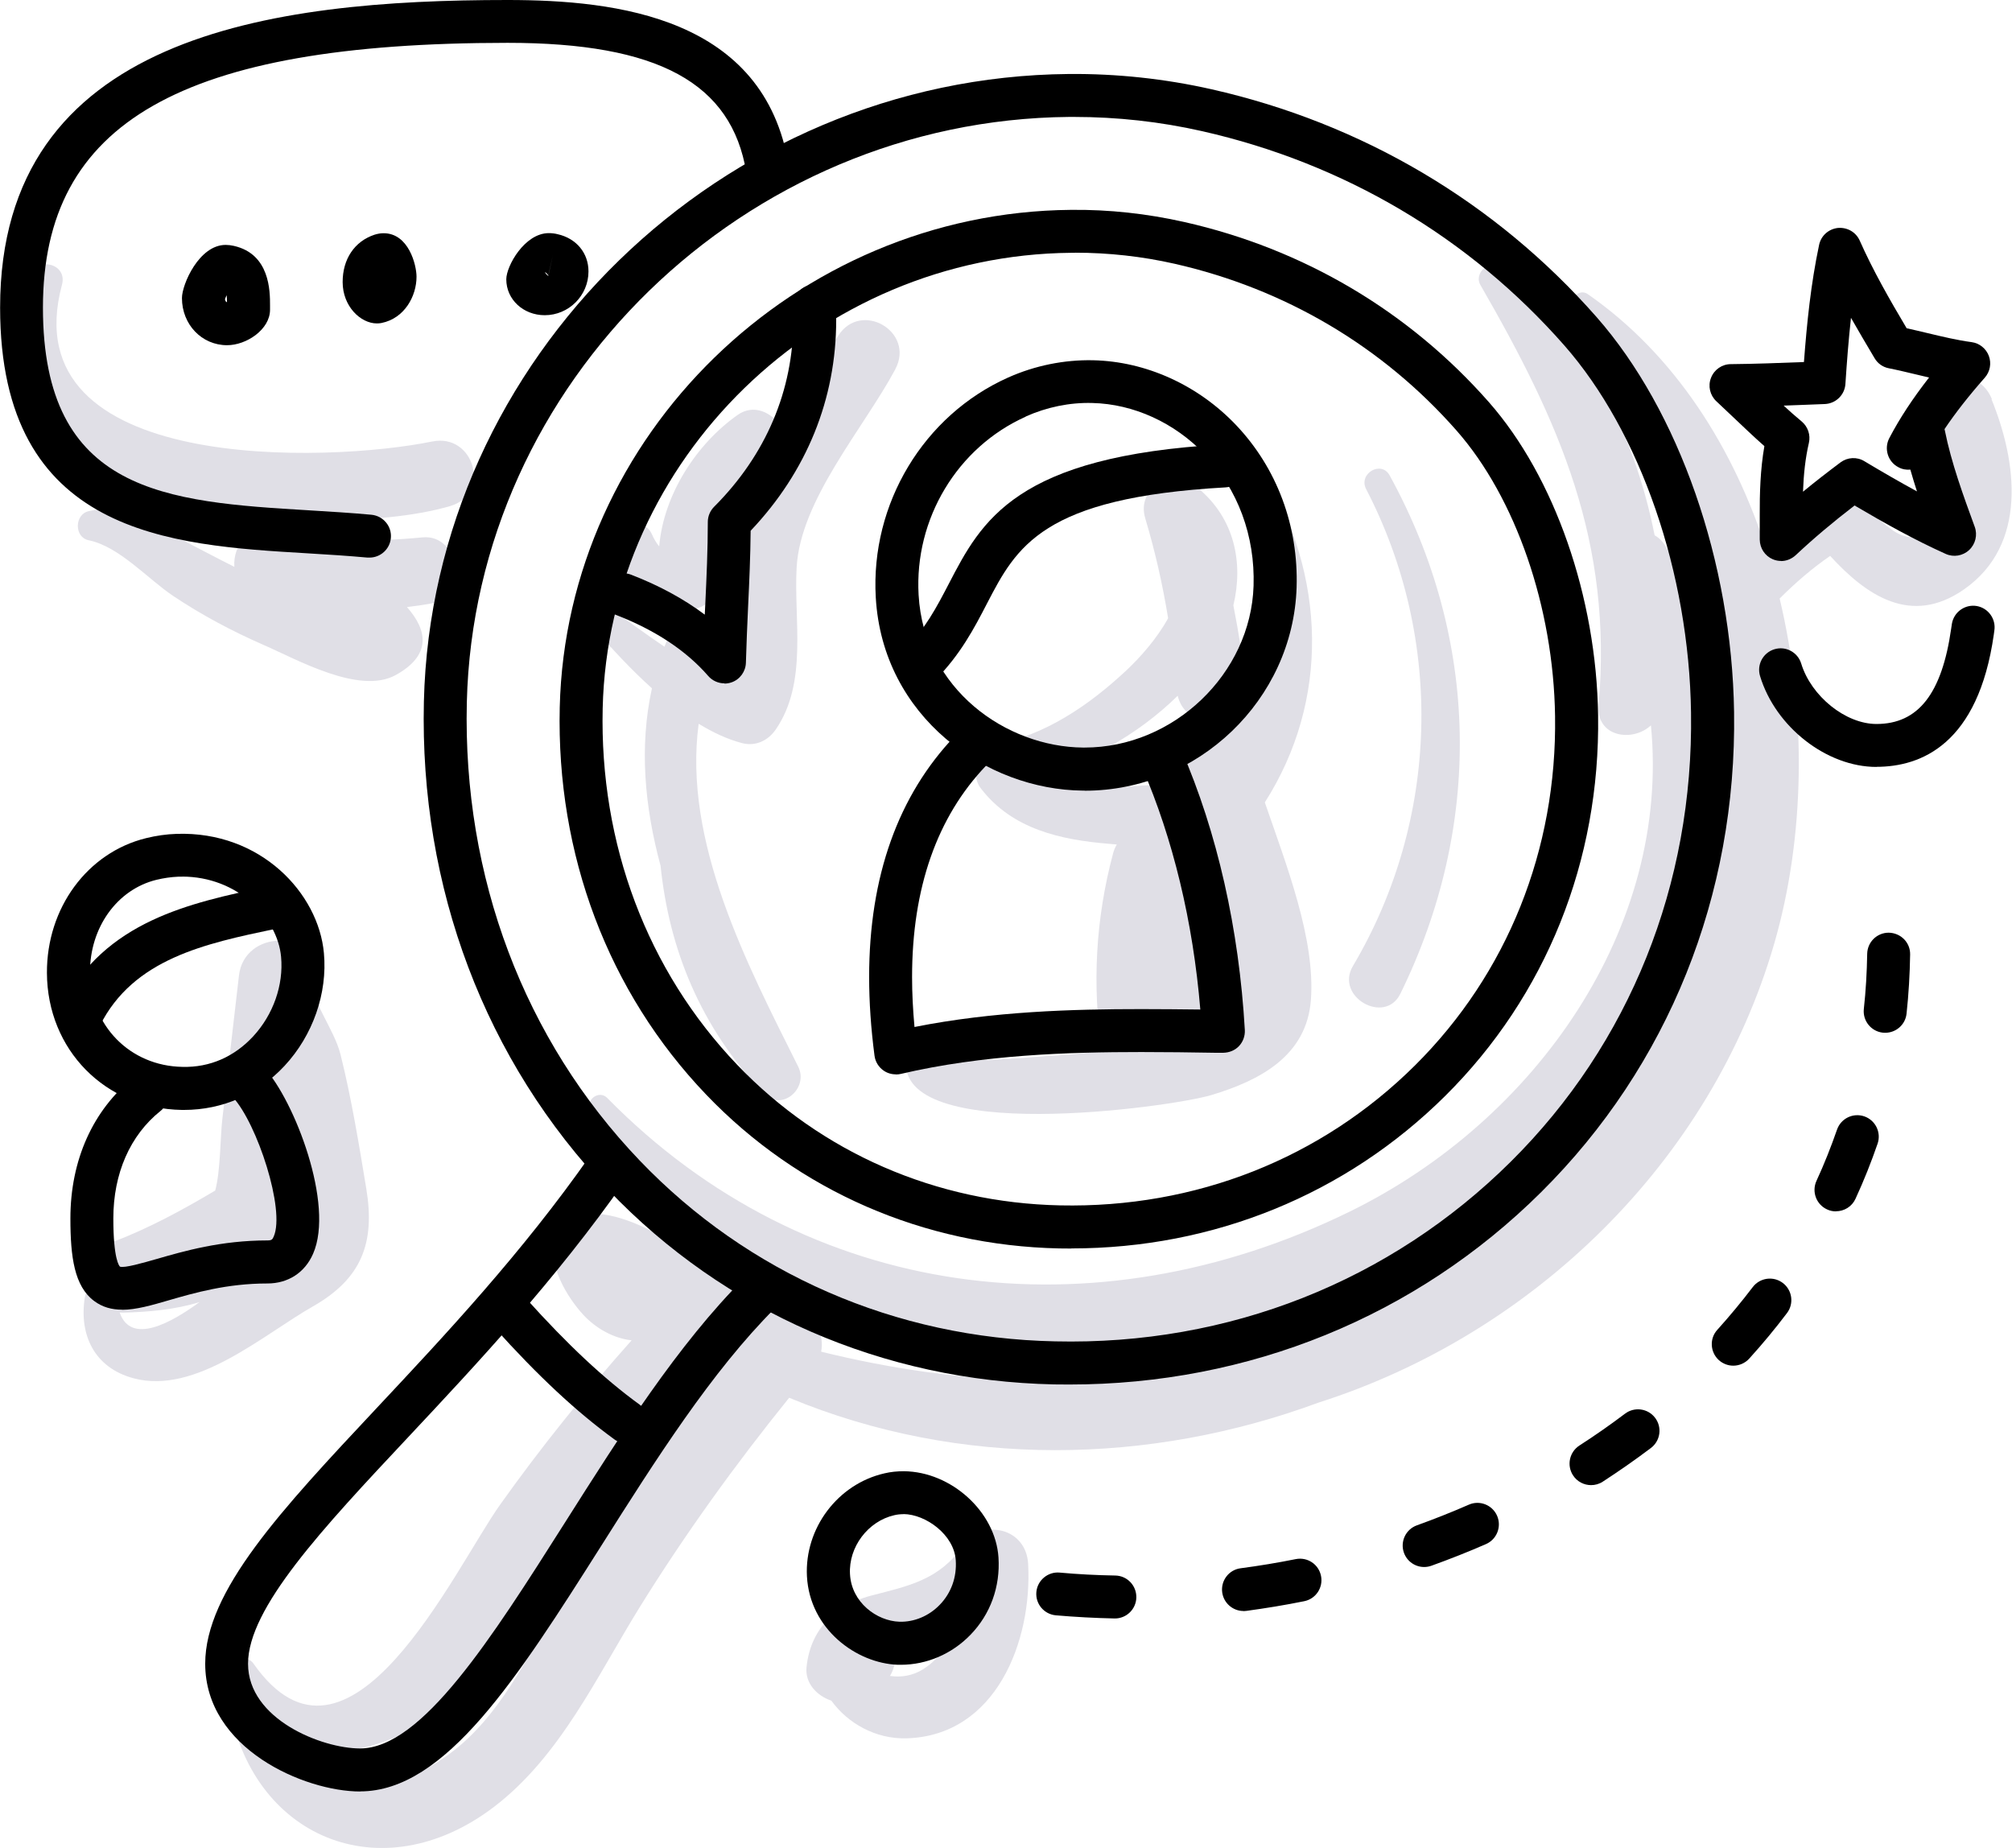
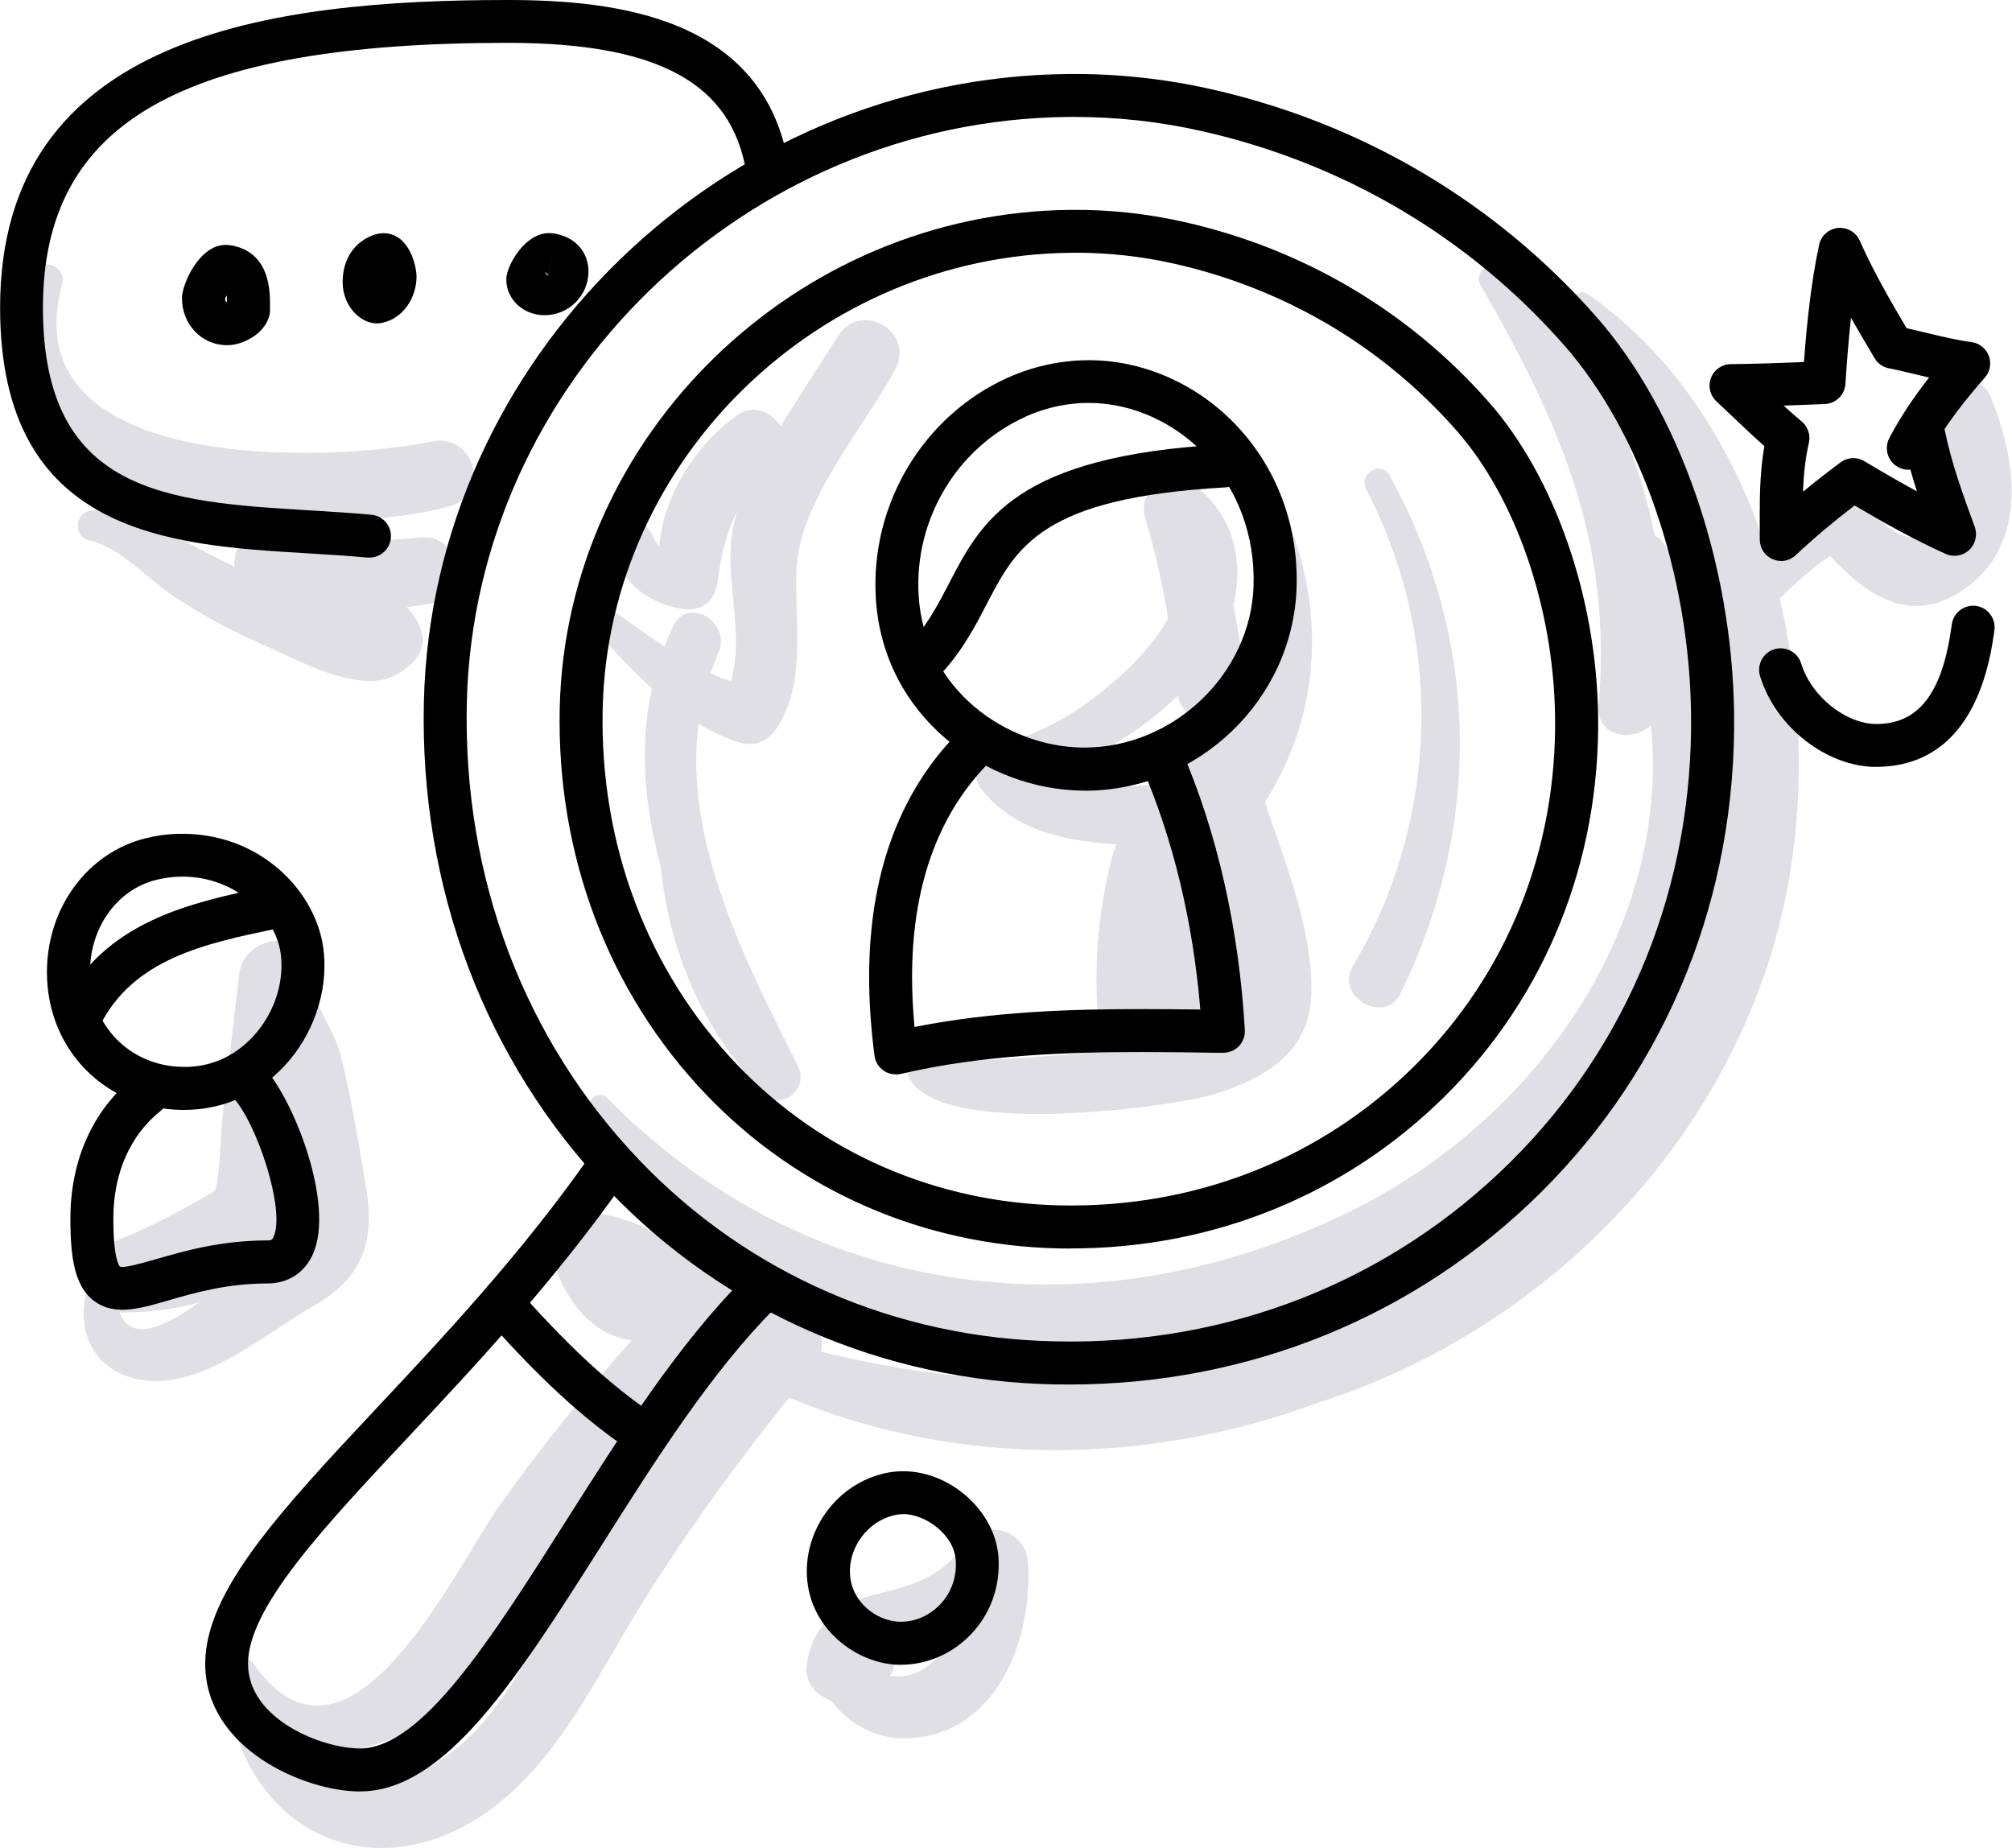
<svg xmlns="http://www.w3.org/2000/svg" id="Layer_2" viewBox="0 0 191.19 175.58">
  <defs>
    <style>.cls-1{fill:#e0dfe6;}</style>
  </defs>
  <g id="Layer_1-2">
    <path class="cls-1" d="m85.07,35.09c1.92-3.57-3.27-6.6-5.43-3.17-1.73,2.75-3.67,5.64-5.45,8.59-.86-1.33-2.57-2.16-4.09-1.09-3.91,2.75-7.04,7.56-7.46,12.5-.28-.34-.51-.74-.68-1.13-.95-2.12-3.93-.52-3.54,1.49.62,3.23,3.29,5.05,6.39,5.57,1.87.31,3.14-.74,3.38-2.57.33-2.59.85-4.73,1.87-6.64-1.78,5.11.87,10.88-.59,16.07-.64-.18-1.29-.45-1.95-.74.23-.65.46-1.3.75-1.95,1.29-2.89-2.93-5.45-4.31-2.52-.31.65-.57,1.3-.82,1.95-1.81-1.22-3.51-2.5-4.91-3.43-1.24-.83-2.4.95-1.52,1.96,1.45,1.68,3.25,3.63,5.24,5.42-1.22,5.57-.69,11.28.82,16.86.82,7.94,3.78,15.31,9.78,21.63,1.71,1.8,4.33-.48,3.3-2.54-4.9-9.81-10.95-21.37-9.46-32.58,1.36.83,2.75,1.48,4.13,1.84,1.29.33,2.47-.24,3.2-1.3,3.06-4.47,1.7-10.38,1.98-15.39.35-6.42,6.36-13.21,9.37-18.82Z" />
    <path class="cls-1" d="m40.14,51.06c-4.79.46-9.1.4-13.82-.8-2.58-.65-4.21,1.57-4.05,3.6-1.5-.75-2.91-1.5-4.2-2.17-3.22-1.68-5.95-3.96-9.65-3.12-1.35.31-1.38,2.48,0,2.76,2.92.6,5.6,3.66,8.03,5.29,2.72,1.82,5.62,3.36,8.62,4.67,3.11,1.35,9.08,4.76,12.53,2.85,3.42-1.89,3.03-4.24,1.07-6.46.77-.09,1.54-.2,2.32-.34,3.51-.63,2.75-6.63-.85-6.28Z" />
    <path class="cls-1" d="m189.28,37.92c-1.55-3.81-7.66-2.4-6.36,1.75.89,2.84,3.52,8.45.24,10.84-2.77,2.02-5.17-2.32-7.33-3.61-1.06-.63-2.42-.4-3.3.43-1.7,1.6-3.24,3.25-4.64,5.03-3.15-9.84-8.75-18.67-17.02-24.42-.84-.58-1.87.55-1.37,1.37,9.15,15.04,16.06,30.55,14.51,47.66-.08.08-.14.18-.21.27.7-7.98-.87-16.47-5.42-25.15-.31-.59-.71-.98-1.15-1.23-1.98-10.03-6.92-19.66-14.97-25.41-.99-.71-2.15.64-1.6,1.6,7.57,13.13,12.59,24.4,11.25,39.95-.26,3.01,3.2,3.57,4.97,1.92,1.86,19.18-10.85,37.5-28.64,46.21-24.28,11.89-51.51,8.56-70.54-10.81-.8-.81-2.14.23-1.57,1.21,22.1,38.07,79.11,24.53,100.01-7.07-4.92,9.15-11.94,17-20.98,22.79-4.87,2.83-10.13,5.02-15.66,6.4-.91.23-1.54.71-1.94,1.31-12.86,3.38-26.52,2.68-39.53-.53.62-3.07-3.22-6.16-5.63-3.27-.38.45-.74.91-1.12,1.37-.33-.11-.67-.2-1-.31.07-.07.14-.15.21-.22,2.22-2.28.02-6.86-3.29-5.65-.09.03-.17.07-.26.1-2.77-2.77-12.16-8.35-14.17-2.67-.81,2.31,1.14,5.51,2.67,7.16,1.17,1.26,2.86,2.23,4.58,2.41-4.44,4.98-8.62,10.17-12.5,15.62-4.34,6.1-14.41,28.03-23.46,15.06-.4-.57-1.5-.62-1.65.22-.12.67-.17,1.3-.17,1.88-.37.39-.61.93-.51,1.54,2.02,12.92,14.5,18.17,25.2,10.02,6.31-4.81,9.77-12.38,13.85-18.97,4.31-6.95,9.08-13.56,14.21-19.91,16.28,6.76,34.32,6.36,50.3.46,20.38-6.5,37.32-22.89,43.32-43.66,2.88-9.98,3.12-21.77.5-32.74,1.49-1.49,3.07-2.86,4.8-4.05,3.42,3.74,7.68,6.7,12.72,3.18,6.06-4.23,5.06-12.07,2.61-18.07ZM53.07,152.38c-2.96,5.02-5.56,10.74-10.38,14.28-2.94,2.16-6.78,3.72-10.49,2.56-1.73-.54-2.98-1.6-4-2.87,4.25.71,9.7-.76,12.51-3.14,4.93-4.18,8.07-10.71,11.78-15.9,4.59-6.42,9.67-12.43,15.05-18.17.38.22.77.41,1.15.62-5.69,7.2-10.96,14.71-15.63,22.63Z" />
    <path class="cls-1" d="m97.7,148.59c-.19-3.42-4.3-4.38-6.21-1.68-2.27,3.21-5.13,3.77-8.68,4.69-1.07.28-2.01.7-2.84,1.23-.27,0-.54.11-.76.37-.13.16-.23.33-.35.5-1.23,1.17-2.02,2.73-2.22,4.72-.15,1.52,1,2.72,2.36,3.17,1.55,2.15,4.2,3.65,7.11,3.58,8.57-.23,11.99-9.28,11.59-16.57Zm-9.96,10c-.99.63-2.12.81-3.17.65.24-.39.39-.81.45-1.25,1.38-.38,3.36-.96,4.72-1.41-.49.78-1.14,1.46-1.99,2Z" />
    <path class="cls-1" d="m119.86,44.5c-1.08-1.76-3.62-.22-2.74,1.6,3.17,6.58,3.43,13.49,1.31,19.78,0-.12.01-.24,0-.37-.29-2.7-.71-5.36-1.23-7.99.96-4,.15-8.25-3.38-11.16-2.15-1.77-5.91-.18-4.99,2.9.94,3.14,1.65,6.29,2.17,9.48-1.08,1.97-2.7,3.77-3.96,4.95-3.62,3.38-7.67,6.12-12.58,7.12-.86.18-1.26.92-1.26,1.69-.52.61-.65,1.57.02,2.43,2.98,3.86,7.55,4.87,12.21,5.25.24.02.47.04.69.06-.14.26-.27.53-.35.85-1.67,6.26-1.98,12.42-1.09,18.76-1.68.24-3.38.41-5.1.49-2.07.1-10.27,1.09-11.57-.52-.68-.84-1.8-.05-1.9.79-1,8.2,25.09,4.61,28.99,3.44,4.61-1.38,9.08-3.72,9.47-9.06.42-5.77-2.29-12.68-4.38-18.75,6.14-9.62,5.93-21.5-.32-31.74Zm-11.36,30.14c-3.81.25-7.25.8-10.53-.82,5.15-1.16,10.14-3.98,13.94-7.71.65,2.72,4.21,3.26,5.79,1.69-.27.63-.56,1.25-.88,1.86-.42-.18-.87-.29-1.34-.3-1.61-.03-2.53.27-3.98.94-1.77.81-1.98,2.76-1.29,4.3-.55-.02-1.11,0-1.71.04Z" />
    <path class="cls-1" d="m34.81,112.96c-.7-4.23-1.41-8.6-2.45-12.76-.63-2.53-2.96-5.21-2.78-7.53.34-4.46-6.37-4.3-6.87,0l-1.58,13.63c-.21,1.81-.17,4.95-.68,6.82-3.12,1.85-6.25,3.56-9.73,4.89-1.93.74-2.69,2.82-2.25,4.47-.19.18-.35.42-.41.79-.56,3.55.89,6.69,4.64,7.69,5.91,1.58,12.32-4.15,17.05-6.84,4.61-2.63,5.91-6.02,5.06-11.16Zm-23.45,11.74c.09,0,.18.02.28.02,2.42-.05,4.98-.28,7.32-1-2.65,1.94-6.51,4.13-7.59.98Zm13.55-4.92c.37-.49.71-1.02,1-1.6.14-.28.25-.58.36-.87.4-.3.8-.6,1.2-.92.09-.07.15-.15.23-.23-.33,1.03-.92,2.02-1.93,2.98-.25.23-.54.44-.85.64Z" />
    <path class="cls-1" d="m132.05,45.17c-.8-1.46-3-.17-2.23,1.31,7.42,14.3,6.95,31.45-1.26,45.31-1.73,2.92,3.04,5.63,4.51,2.63,7.83-15.94,7.55-33.65-1.02-49.25Z" />
    <path class="cls-1" d="m41.06,41.95c-9.72,2-40.03,3.17-35.17-14.9.54-2-2.36-2.73-3.06-.84-8.15,21.85,26.7,25.72,39.93,21.88,3.96-1.15,2.3-6.96-1.69-6.14Z" />
    <path d="m101.61,131.55c-.48,0-.96,0-1.45-.01-16.24-.34-31.27-6.88-42.32-18.44-11.74-12.27-17.98-28.77-17.56-46.45.78-32.58,28.27-59.33,61.28-59.62,4.57-.04,9.13.45,13.56,1.45,14.33,3.24,26.98,10.72,36.59,21.64,7.85,8.93,12.86,23.31,13.07,37.53.26,17.42-6.25,33.62-18.32,45.61-11.91,11.83-27.79,18.29-44.85,18.29Zm.45-120.44c-.16,0-.31,0-.47,0-30.83.27-56.5,25.23-57.23,55.63-.39,16.59,5.44,32.05,16.43,43.53,10.3,10.76,24.31,16.87,39.46,17.18,16.51.39,31.88-5.72,43.33-17.09,11.28-11.2,17.35-26.35,17.11-42.65-.19-13.29-4.81-26.66-12.05-34.9-9.03-10.27-20.93-17.3-34.42-20.35-3.98-.9-8.06-1.35-12.16-1.35Z" />
    <path d="m101.8,118.63c-.38,0-.76,0-1.15-.01-12.87-.27-24.79-5.46-33.55-14.62-9.3-9.72-14.24-22.79-13.91-36.8.62-25.83,22.4-47.03,48.57-47.26,3.65-.04,7.24.36,10.76,1.15,11.35,2.56,21.37,8.49,28.97,17.13,6.23,7.09,10.21,18.49,10.37,29.76.2,13.81-4.95,26.64-14.52,36.14-9.44,9.37-22.02,14.5-35.54,14.5Zm.36-94.61c-.12,0-.24,0-.37,0-23.98.21-43.96,19.62-44.52,43.27-.3,12.91,4.24,24.95,12.78,33.88,8.01,8.37,18.91,13.11,30.69,13.36,12.86.27,24.81-4.45,33.72-13.3,8.77-8.71,13.5-20.5,13.31-33.19-.15-10.34-3.74-20.74-9.36-27.13-7.03-7.99-16.3-13.47-26.8-15.85-3.09-.7-6.27-1.05-9.45-1.05Z" />
    <path d="m103.07,75.12c-.06,0-.12,0-.18,0-9.16-.08-19.02-6.97-19.67-18.36-.51-8.9,4.55-17.3,12.58-20.89,2.53-1.13,5.31-1.7,8.08-1.64,5.01.11,9.96,2.35,13.58,6.16,3.89,4.1,5.93,9.58,5.75,15.42-.34,10.69-9.36,19.32-20.14,19.32Zm-5.6-35.53c-6.5,2.91-10.59,9.71-10.18,16.93.51,9,8.35,14.45,15.63,14.51.05,0,.09,0,.14,0,8.46,0,15.8-7.01,16.06-15.37.15-4.74-1.49-9.17-4.63-12.48-2.87-3.02-6.77-4.8-10.7-4.89-2.15-.06-4.35.4-6.33,1.29Z" />
    <path d="m85.12,102.08c-.41,0-.82-.12-1.16-.36-.47-.33-.79-.84-.86-1.42-.34-2.59-.51-5.1-.51-7.47,0-9.54,2.75-17.25,8.16-22.91.78-.81,2.07-.84,2.89-.06.81.78.84,2.07.06,2.89-4.66,4.87-7.03,11.63-7.03,20.09,0,1.52.08,3.1.23,4.74,7.49-1.49,15.05-1.7,21.56-1.7,1.87,0,3.74.02,5.6.04-.69-8.33-2.6-16.25-5.54-23.02-.45-1.03.02-2.24,1.06-2.69,1.04-.44,2.24.03,2.69,1.06,3.39,7.79,5.47,16.99,6.02,26.6.03.56-.17,1.12-.56,1.53-.39.41-.93.62-1.5.63h-.74c-2.34-.04-4.69-.07-7.03-.07-6.93,0-15.06.25-22.87,2.08-.15.04-.31.05-.47.05Z" />
    <path d="m87.4,65.22c-.52,0-1.04-.2-1.44-.6-.8-.8-.8-2.09,0-2.89,1.96-1.96,3.05-4.05,4.2-6.26,3.1-5.97,6.31-12.15,26.06-13.24,1.12-.03,2.09.8,2.15,1.93.06,1.13-.8,2.09-1.93,2.15-17.42.97-19.85,5.64-22.66,11.05-1.18,2.28-2.52,4.86-4.93,7.27-.4.4-.92.6-1.44.6Z" />
    <path d="m35.12,52.98c-.06,0-.13,0-.19,0-1.86-.17-3.76-.29-5.77-.41-12.99-.77-29.15-1.73-29.15-23.34C0,3.32,25.77,0,48.23,0c10.37,0,24.43,1.63,26.72,15.75.18,1.11-.57,2.16-1.69,2.34-1.11.19-2.16-.57-2.34-1.69-1.39-8.52-8.39-12.33-22.69-12.33C17.29,4.08,4.08,11.6,4.08,29.23s11.73,18.45,25.31,19.26c1.95.12,3.97.24,5.91.42,1.12.11,1.95,1.1,1.84,2.22-.1,1.06-.99,1.85-2.03,1.85Z" />
-     <path d="m68.84,64.93c-.58,0-1.15-.25-1.54-.7-2.1-2.42-5.07-4.38-8.81-5.82-1.05-.41-1.58-1.59-1.17-2.64.4-1.05,1.58-1.57,2.64-1.17,2.67,1.03,5.01,2.3,7.01,3.8.01-.33.03-.66.05-.99.12-2.56.24-5.21.24-7.82,0-.54.22-1.06.6-1.44,4.93-4.93,7.53-11.06,7.53-17.75,0-.41-.01-.82-.03-1.23-.05-1.13.82-2.08,1.94-2.13,1.16-.03,2.08.82,2.13,1.94.02.47.03.95.03,1.42,0,7.52-2.81,14.42-8.13,20.03-.02,2.42-.13,4.84-.24,7.17-.08,1.79-.16,3.57-.21,5.36-.02.84-.56,1.59-1.35,1.87-.23.08-.46.12-.69.12Z" />
    <path d="m21.58,32.8c-2.41,0-4.29-1.97-4.29-4.48,0-1.3,1.63-5.05,4.15-5.05.25,0,.51.03.77.09,3.45.77,3.45,4.32,3.45,5.66v.41c0,1.87-2.23,3.37-4.08,3.37Zm0-3.38h0s0,0,0,0Zm-.2-.99c.03.21.13.28.19.28,0-.27-.02-.48-.03-.66-.07.14-.13.27-.16.38Zm-.07-1.1s.04,0,.07.01c0,0,0,0-.07-.01Z" />
    <path d="m35.81,30.73c-1.54,0-3.25-1.62-3.25-3.93,0-2.19,1.13-3.87,3.03-4.5.29-.09.58-.14.86-.14,2.39,0,3.13,3.03,3.13,4.13,0,1.85-1.14,3.96-3.33,4.4-.13.03-.31.04-.45.04Z" />
    <path d="m51.77,29.95c-2.05,0-3.66-1.5-3.66-3.41,0-1.27,1.75-4.39,4.04-4.39.27,0,.55.03.83.1,1.79.4,2.94,1.79,2.94,3.54,0,2.29-1.87,4.16-4.16,4.16Zm.33-3.73s.44-1.98.44-1.98l-.44,1.94c-.1-.19-.25-.31-.33-.31.07.09.2.27.33.35Z" />
    <path d="m34.23,170.22c-5.29,0-14.73-4.06-14.73-12.14,0-6.9,7.2-14.59,16.32-24.32,6.47-6.9,13.8-14.73,20.24-23.93.65-.92,1.92-1.15,2.84-.5.92.65,1.15,1.92.5,2.84-6.61,9.44-14.05,17.38-20.61,24.38-8.17,8.71-15.22,16.24-15.22,21.53s7.03,8.05,10.64,8.05c5.87,0,12.48-10.43,19.48-21.47,5.27-8.32,10.73-16.92,17.05-23.24.8-.8,2.09-.8,2.89,0,.8.8.8,2.09,0,2.89-6,6-11.33,14.4-16.48,22.54-7.95,12.54-14.81,23.36-22.93,23.36Z" />
    <path d="m59.59,137.16c-.42,0-.84-.13-1.2-.39-3.63-2.64-7.27-6.03-11.44-10.67-.75-.84-.69-2.13.15-2.88.84-.75,2.13-.69,2.88.15,3.98,4.42,7.41,7.63,10.81,10.1.91.66,1.11,1.94.45,2.85-.4.55-1.02.84-1.65.84Z" />
    <path d="m85.62,158.18c-.1,0-.2,0-.3,0-3.95-.14-8.37-3.39-8.64-8.4-.24-4.57,2.93-8.78,7.37-9.79.6-.14,1.18-.2,1.84-.2,4.51.04,8.71,3.86,8.99,8.19.18,2.78-.76,5.39-2.66,7.35-1.76,1.82-4.16,2.85-6.61,2.85Zm.23-14.31c-.29,0-.59.03-.88.1-2.49.57-4.34,3.02-4.2,5.59.14,2.7,2.55,4.46,4.7,4.53,1.4.04,2.8-.54,3.83-1.61,1.09-1.12,1.63-2.63,1.52-4.24-.16-2.41-2.84-4.36-4.97-4.38Z" />
    <path d="m17.5,105.46c-.08,0-.15,0-.23,0-7.27-.12-12.78-5.72-12.81-13.02-.03-6.16,3.84-11.43,9.41-12.8.97-.24,1.95-.38,2.91-.41,8-.27,13.49,5.65,14,11.33.35,3.82-1.05,7.82-3.74,10.71-2.52,2.71-5.9,4.19-9.55,4.19Zm-.18-22.16c-.13,0-.26,0-.39,0-.69.03-1.38.13-2.08.3-3.73.92-6.32,4.54-6.3,8.81.02,5.02,3.8,8.88,8.79,8.96,2.62.07,4.94-.98,6.71-2.89,1.91-2.06,2.91-4.88,2.66-7.57-.34-3.75-4.17-7.62-9.4-7.62Z" />
    <path d="m11.6,124.44c-.97,0-1.86-.23-2.66-.83-1.87-1.4-2.25-4.15-2.25-7.84,0-5.54,2.14-10.3,6.01-13.4.88-.7,2.17-.56,2.87.32.7.88.56,2.17-.32,2.87-2.89,2.31-4.48,5.94-4.48,10.21,0,3.88.56,4.52.63,4.58.41.16,2.2-.36,3.5-.73,2.57-.74,6.08-1.76,10.51-1.76.41,0,.48-.09.6-.37,1.11-2.53-1.57-10.74-3.89-13.25-.76-.83-.71-2.12.12-2.89.83-.76,2.12-.71,2.88.12,2.83,3.07,6.69,12.97,4.63,17.66-.78,1.79-2.37,2.82-4.34,2.82-3.85,0-6.92.89-9.38,1.6-1.61.47-3.1.9-4.43.9Z" />
    <path d="m7.67,98.59c-.31,0-.62-.07-.91-.22-1.01-.51-1.42-1.73-.91-2.74,4.07-8.13,12.25-9.85,19.47-11.37l.47-.1c1.1-.24,2.19.47,2.42,1.58.23,1.1-.47,2.18-1.58,2.42l-.48.1c-6.63,1.39-13.48,2.83-16.66,9.2-.36.72-1.08,1.13-1.83,1.13Z" />
    <path d="m169.26,53.3c-.27,0-.54-.05-.8-.16-.75-.32-1.23-1.05-1.24-1.87v-2.27c-.01-2.12.05-4.37.44-6.61-1.02-.9-1.99-1.83-2.94-2.73-.54-.51-1.08-1.03-1.62-1.53-.61-.57-.82-1.45-.51-2.23.3-.78,1.05-1.3,1.88-1.3,2.28-.02,4.65-.11,6.95-.2.28-3.71.65-7.39,1.44-11.13.18-.87.9-1.51,1.78-1.61.89-.08,1.72.39,2.08,1.2,1.26,2.84,2.82,5.57,4.46,8.33.65.14,1.3.3,1.94.45,1.46.35,2.84.68,4.24.87.74.1,1.37.61,1.63,1.31.26.7.12,1.49-.38,2.06-1.56,1.77-2.8,3.36-3.83,4.89.01.05.02.09.03.14.62,3.08,1.75,6.17,2.84,9.15.28.77.07,1.64-.53,2.2-.6.56-1.48.71-2.23.37-2.89-1.3-5.6-2.8-8.66-4.6-2.08,1.6-3.92,3.15-5.59,4.72-.39.36-.89.56-1.4.56Zm.23-14.76c.56.52,1.13,1.02,1.72,1.51.59.5.85,1.28.68,2.03-.34,1.47-.5,2.98-.56,4.64,1.12-.92,2.3-1.84,3.57-2.79.66-.49,1.56-.54,2.26-.11,1.77,1.06,3.4,2,5,2.87-.22-.68-.43-1.37-.63-2.07-.38.04-.78-.03-1.14-.23-1-.52-1.38-1.76-.86-2.76.99-1.89,2.22-3.76,3.78-5.76-.38-.09-.76-.18-1.14-.27-.89-.21-1.78-.43-2.69-.61-.57-.11-1.06-.46-1.35-.96-.76-1.28-1.51-2.55-2.24-3.83-.23,2.08-.39,4.17-.53,6.29-.07,1.04-.92,1.86-1.96,1.9l-1.79.07c-.7.03-1.41.05-2.12.08Z" />
    <path d="m178.31,72.87c-4.73,0-9.59-3.79-11.06-8.63-.33-1.08.28-2.22,1.36-2.55,1.08-.33,2.22.28,2.55,1.36.95,3.11,4.22,5.74,7.15,5.74,3.97,0,6.22-2.88,7.1-9.06l.07-.47c.19-1.11,1.24-1.86,2.35-1.68,1.11.19,1.86,1.24,1.68,2.35l-.05.37c-1.48,10.38-6.88,12.56-11.15,12.56Z" />
-     <path d="m105.95,153.78c-1.91-.04-3.78-.14-5.62-.3-1.12-.1-1.95-1.09-1.85-2.21.1-1.12,1.1-1.95,2.21-1.85,1.74.16,3.52.25,5.29.28,1.13.02,2.02.95,2,2.08-.02,1.11-.93,2-2.04,2Zm12.21-.71c-1.01,0-1.88-.75-2.02-1.77-.15-1.12.64-2.15,1.75-2.29,1.74-.23,3.51-.52,5.24-.87,1.11-.22,2.18.49,2.4,1.6.22,1.1-.49,2.18-1.6,2.4-1.82.37-3.67.67-5.5.92-.09.01-.18.02-.27.02Zm17.17-4.18c-.84,0-1.62-.52-1.92-1.35-.38-1.06.17-2.23,1.23-2.61,1.67-.6,3.33-1.26,4.93-1.96,1.03-.46,2.24.02,2.69,1.05.45,1.03-.02,2.24-1.05,2.69-1.69.74-3.44,1.43-5.19,2.06-.23.08-.46.12-.69.12Zm15.86-7.78c-.67,0-1.33-.33-1.72-.94-.61-.95-.33-2.21.61-2.82,1.49-.96,2.95-1.98,4.34-3.03.9-.68,2.18-.5,2.86.4.68.9.5,2.18-.4,2.86-1.47,1.11-3.02,2.19-4.59,3.21-.34.22-.72.32-1.1.32Zm13.51-11.35c-.49,0-.98-.18-1.37-.53-.83-.76-.9-2.05-.14-2.88,1.18-1.31,2.31-2.67,3.36-4.05.68-.9,1.96-1.08,2.86-.4.9.68,1.08,1.96.4,2.86-1.12,1.48-2.32,2.93-3.59,4.33-.4.44-.96.67-1.51.67Zm9.76-14.66c-.29,0-.58-.06-.85-.19-1.02-.47-1.47-1.68-1-2.71.73-1.58,1.38-3.22,1.95-4.86.37-1.07,1.52-1.63,2.59-1.27,1.07.37,1.63,1.53,1.27,2.59-.61,1.77-1.31,3.53-2.1,5.24-.34.75-1.08,1.19-1.86,1.19Zm4.68-16.97c-.07,0-.15,0-.22-.01-1.12-.12-1.93-1.13-1.81-2.25.19-1.71.29-3.48.32-5.24.02-1.12.93-2.01,2.04-2.01,1.16.02,2.06.94,2.04,2.07-.03,1.89-.14,3.78-.34,5.62-.11,1.05-1,1.82-2.03,1.82Z" />
  </g>
</svg>